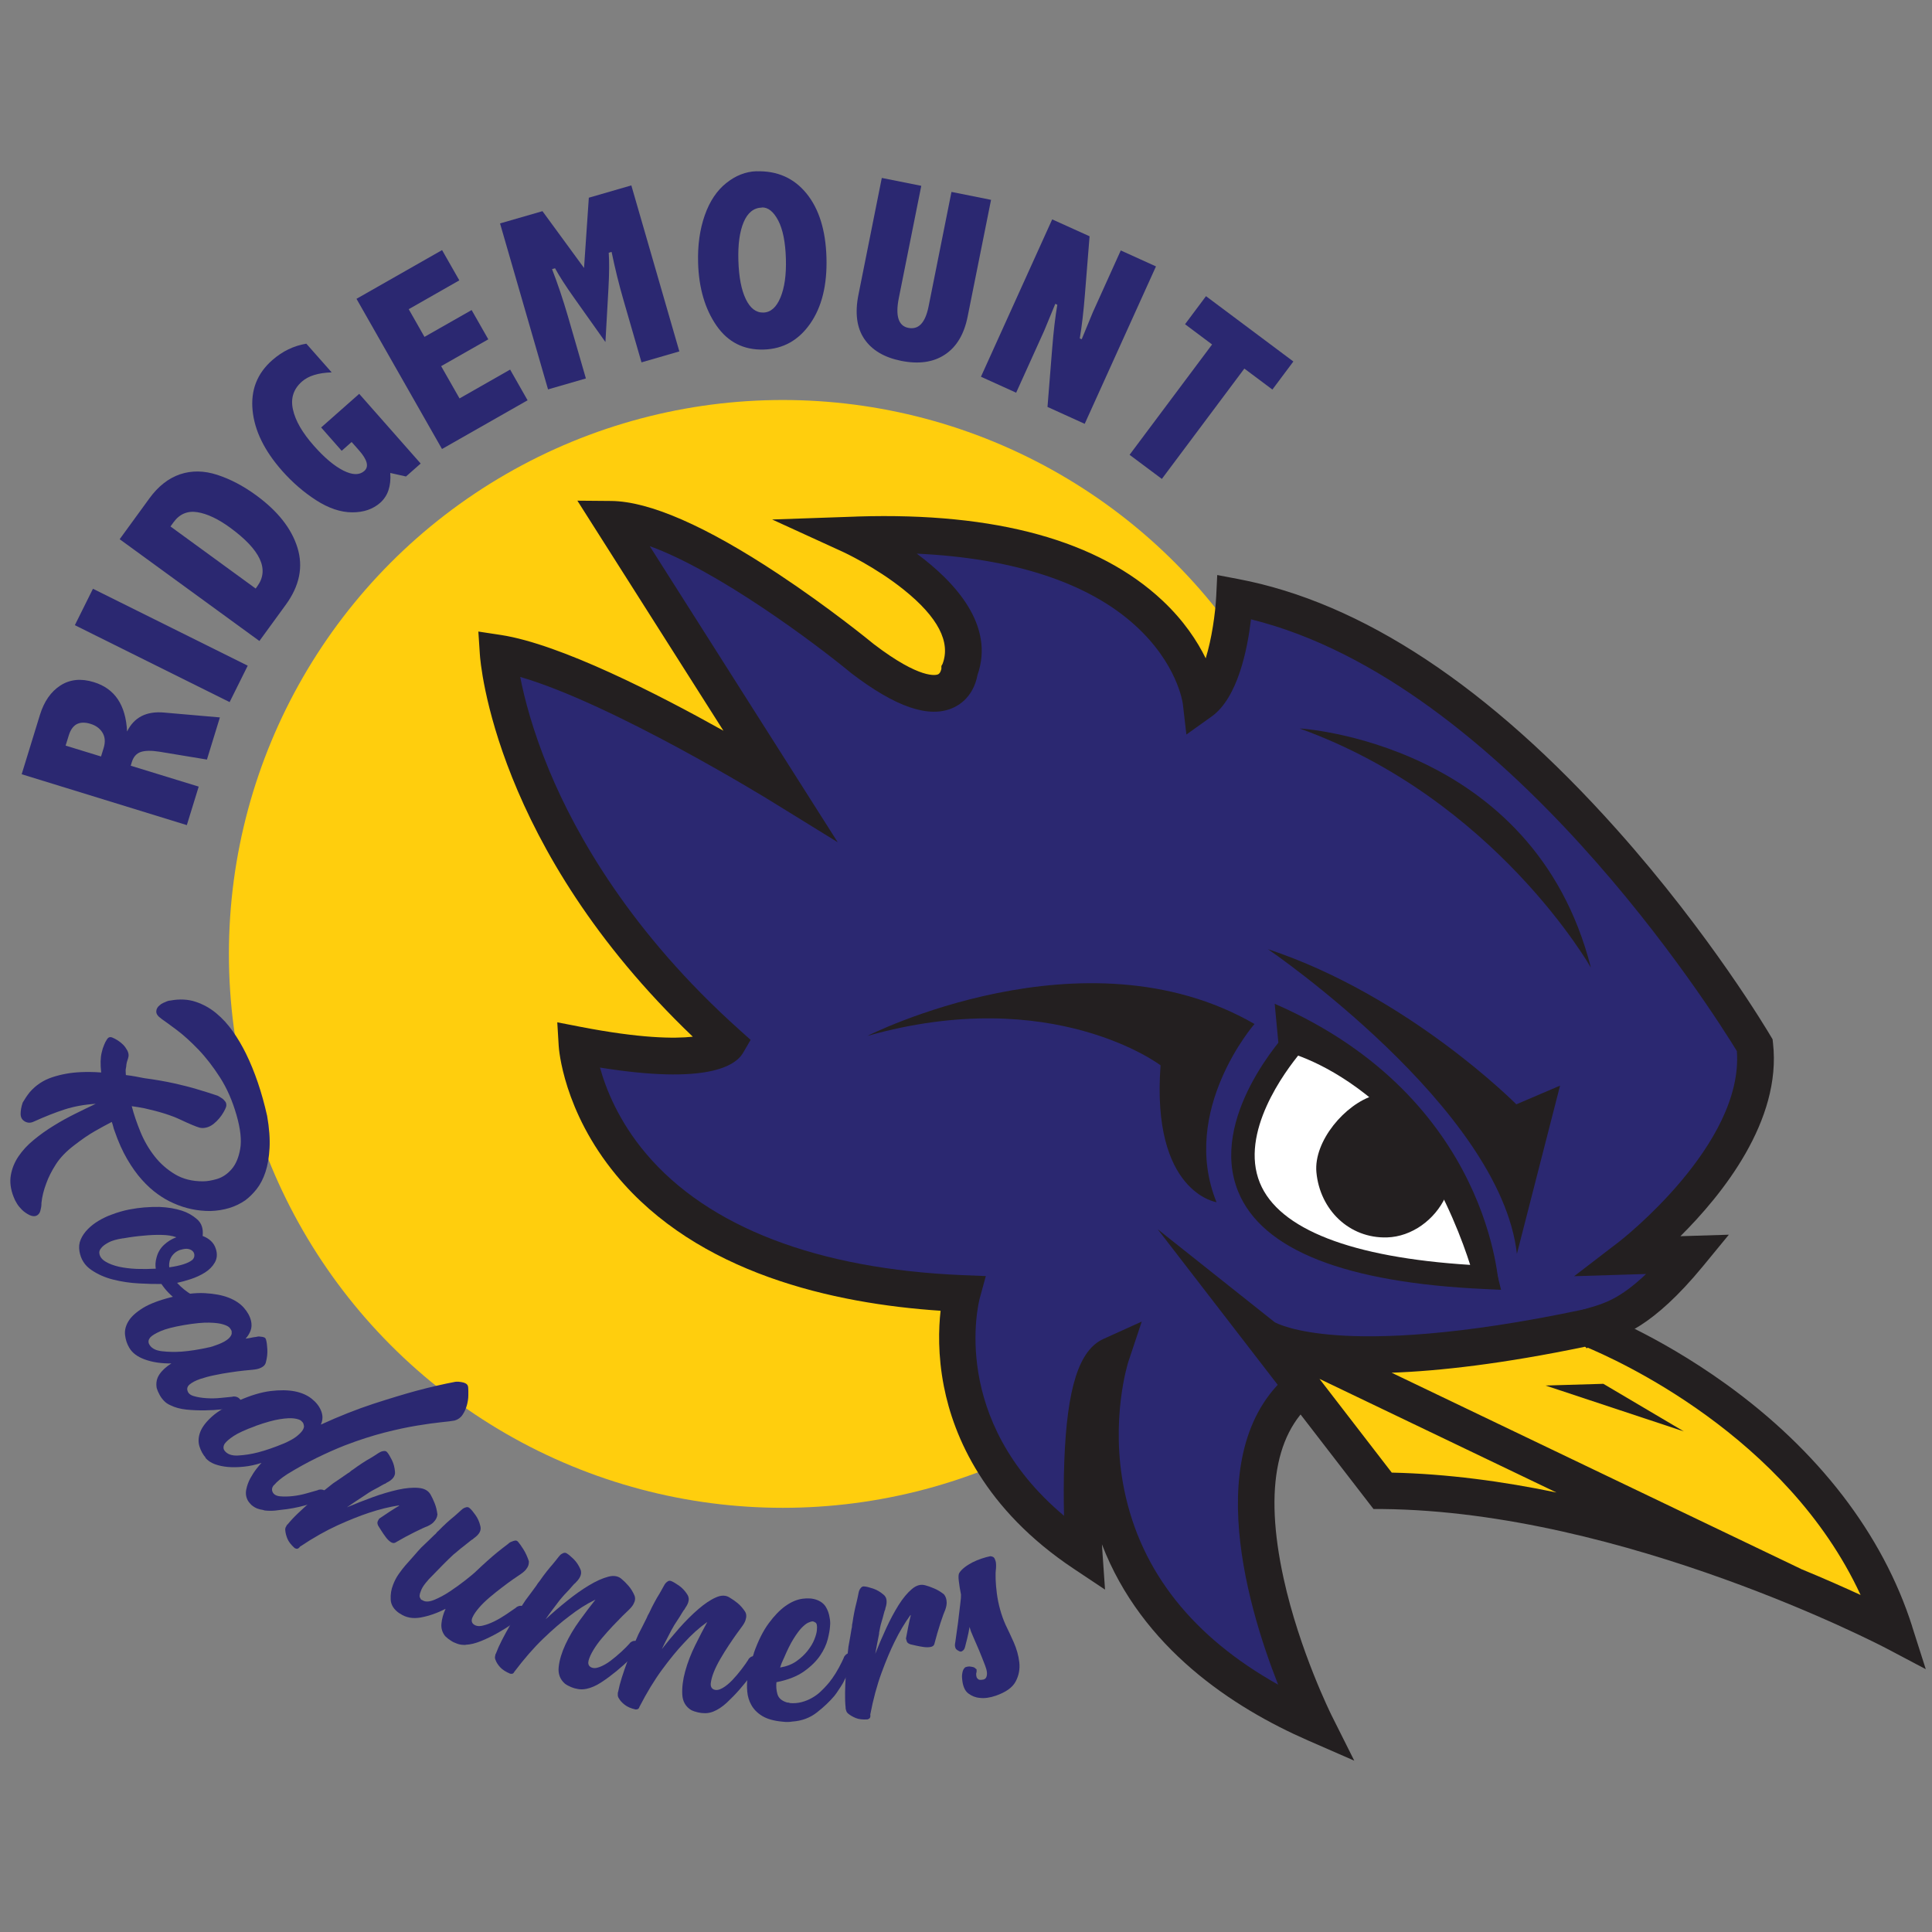
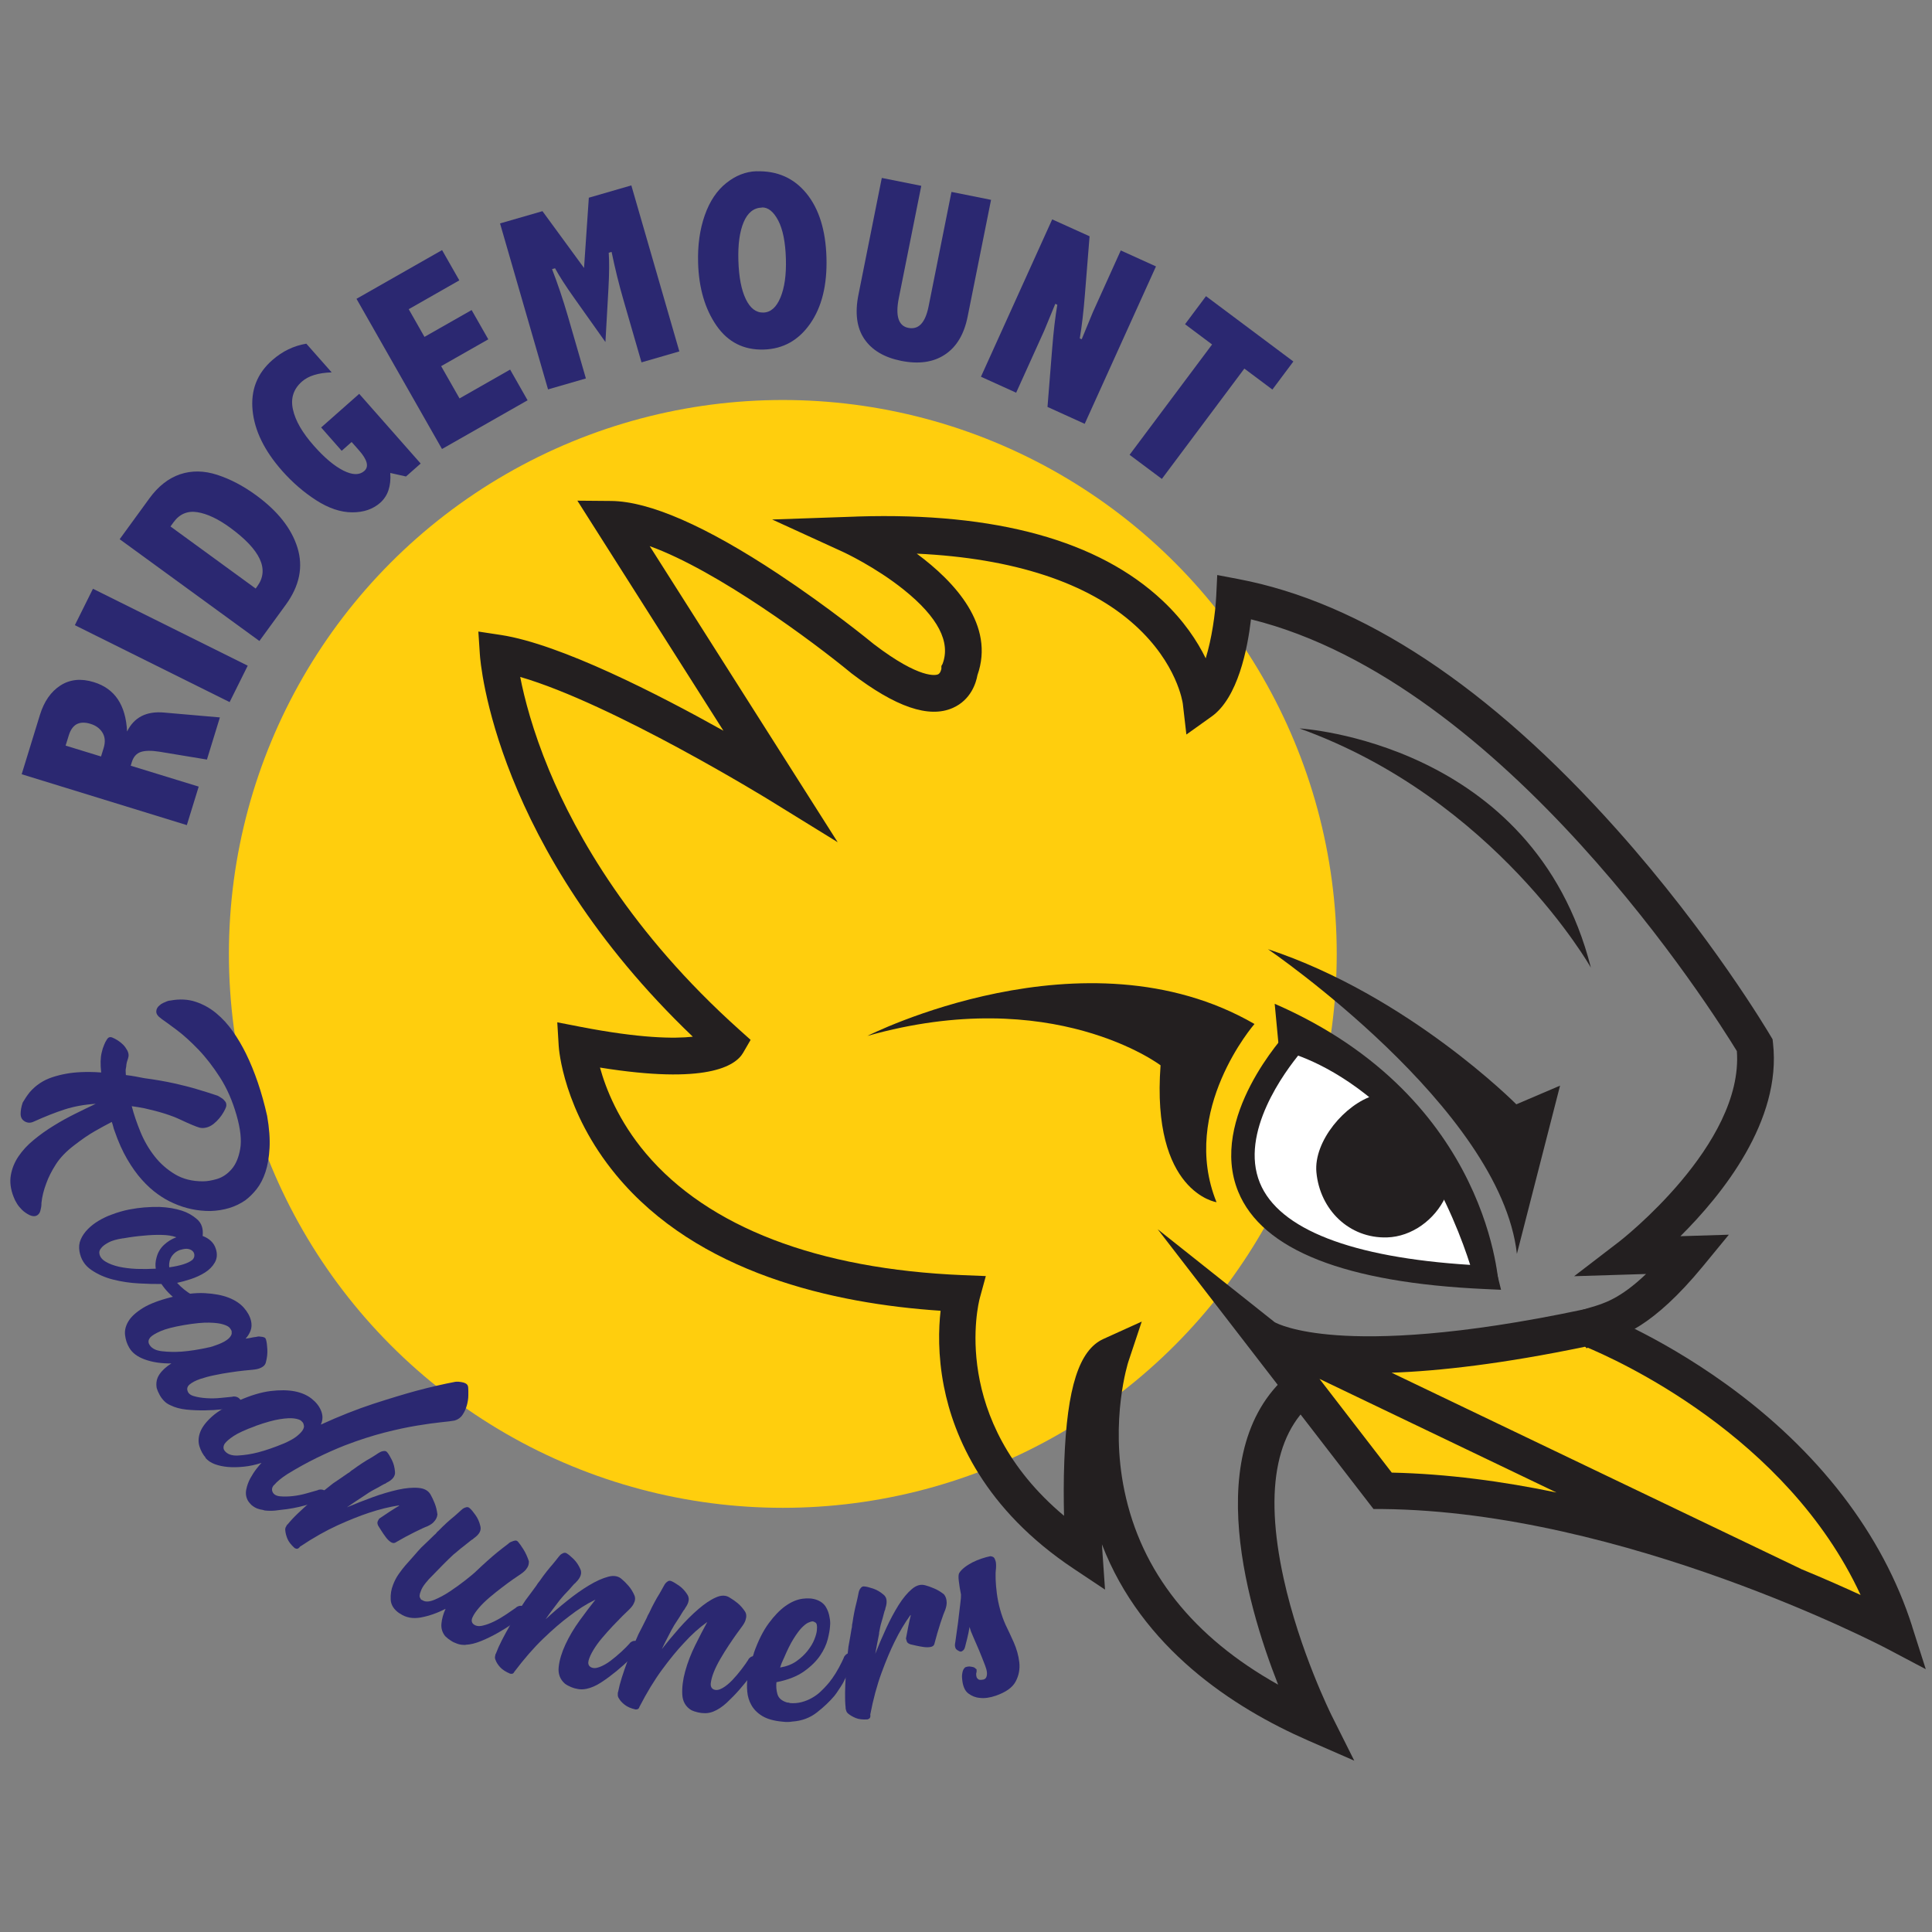
<svg xmlns="http://www.w3.org/2000/svg" id="Layer_1" data-name="Layer 1" viewBox="0 0 270 270">
  <rect x="0" y="0" width="270" height="270" fill="#808080" stroke="none" />
  <defs>
    <style>
      .cls-1 {
        fill: #231f20;
      }

      .cls-2 {
        fill: #2b2871;
      }

      .cls-3 {
        fill: #ffce0d;
      }

      .cls-4 {
        fill: #fff;
      }
    </style>
  </defs>
  <g>
    <path class="cls-2" d="M3.03,108.2l2.55-8.29c.58-1.88,1.53-3.25,2.86-4.11,1.33-.86,2.89-1.02,4.67-.47,1.47.45,2.59,1.25,3.36,2.4s1.2,2.65,1.29,4.5c.97-1.98,2.69-2.87,5.16-2.65l7.81.68-1.81,5.89-6.65-1.1c-1.13-.18-2-.16-2.6.04-.61.21-1.02.68-1.25,1.42l-.15.5,9.5,2.92-1.66,5.38-23.08-7.11ZM9.17,104.2l4.95,1.52.36-1.17c.26-.84.21-1.55-.15-2.15-.36-.59-.92-1.01-1.68-1.24-.77-.24-1.41-.22-1.92.04-.5.27-.88.79-1.12,1.58l-.44,1.42Z" />
    <path class="cls-2" d="M10.46,87.37l2.53-5.09,21.63,10.75-2.53,5.09-21.63-10.75Z" />
    <path class="cls-2" d="M16.72,75.36l4.15-5.7c1.24-1.71,2.68-2.83,4.3-3.38,1.62-.54,3.35-.52,5.19.08s3.65,1.55,5.44,2.86c3.01,2.2,4.94,4.63,5.77,7.32.83,2.68.29,5.33-1.62,7.96l-3.7,5.08-19.52-14.22ZM23.82,73.57l11.91,8.68.23-.32c1.72-2.36.44-5.1-3.83-8.21-1.65-1.2-3.17-1.92-4.54-2.14s-2.49.24-3.33,1.4l-.44.6Z" />
    <path class="cls-2" d="M54.54,66.09c.07.91-.02,1.72-.25,2.41-.23.7-.62,1.28-1.15,1.76-1.02.9-2.33,1.35-3.94,1.34-1.6-.01-3.27-.57-5-1.68-1.73-1.11-3.33-2.49-4.78-4.13-2.47-2.8-3.84-5.6-4.12-8.43-.28-2.82.63-5.17,2.75-7.03,1.41-1.24,3-2.01,4.76-2.3l3.54,4.01c-1.86.06-3.25.48-4.16,1.29-1.18,1.04-1.6,2.34-1.25,3.9.34,1.56,1.31,3.24,2.91,5.05,1.48,1.68,2.86,2.84,4.13,3.48,1.27.64,2.24.66,2.92.07.35-.31.46-.7.33-1.19s-.49-1.07-1.09-1.74l-1-1.13-1.39,1.23-2.87-3.26,5.32-4.7,8.59,9.74-2.05,1.81-2.19-.49Z" />
    <path class="cls-2" d="M49.82,41.76l11.96-6.81,2.41,4.23-7.07,4.03,2.2,3.87,6.59-3.75,2.33,4.09-6.59,3.75,2.57,4.51,7.07-4.03,2.44,4.29-11.96,6.81-11.95-20.99Z" />
    <path class="cls-2" d="M69.89,31.22l5.92-1.71,5.81,7.94.67-9.82,5.94-1.72,6.71,23.2-5.29,1.53-2.51-8.68c-.64-2.2-1.19-4.45-1.67-6.76l-.4.12c.09,1.19.08,2.86-.04,5.02l-.42,7.46-4.32-6.09c-1.26-1.77-2.16-3.18-2.72-4.22l-.42.12c.79,2.04,1.53,4.24,2.22,6.6l2.51,8.68-5.29,1.53-6.71-23.2Z" />
    <path class="cls-2" d="M105.71,23.94c2.92-.09,5.25.95,7,3.1s2.68,5.14,2.79,8.96c.11,3.83-.65,6.91-2.28,9.24-1.63,2.33-3.79,3.53-6.49,3.61-2.8.08-5.01-1.04-6.61-3.36-1.6-2.32-2.46-5.25-2.56-8.78-.07-2.45.24-4.65.93-6.62.69-1.97,1.7-3.47,3.02-4.52,1.32-1.05,2.72-1.59,4.2-1.64ZM106.47,29.01c-1.13.03-1.98.71-2.54,2.03-.56,1.32-.81,3.11-.74,5.37.07,2.3.41,4.09,1.03,5.38.62,1.29,1.44,1.92,2.47,1.89,1.02-.03,1.81-.73,2.38-2.1s.83-3.18.76-5.43c-.07-2.33-.43-4.11-1.08-5.35-.65-1.23-1.41-1.84-2.28-1.81Z" />
    <path class="cls-2" d="M123.25,24.87l5.5,1.1-3.14,15.69c-.25,1.25-.26,2.22-.04,2.91s.67,1.11,1.36,1.25c.72.14,1.32-.03,1.79-.53.47-.5.82-1.32,1.05-2.46l3.2-16.01,5.53,1.11-3.27,16.31c-.49,2.47-1.55,4.24-3.17,5.31-1.62,1.08-3.66,1.37-6.12.88-2.38-.48-4.09-1.5-5.15-3.06s-1.33-3.63-.82-6.18l3.26-16.31Z" />
    <path class="cls-2" d="M147.05,30.66l5.22,2.36-.65,8.11c-.19,2.41-.43,4.46-.72,6.16l.27.12,1.56-3.78,3.9-8.63,4.92,2.23-9.96,22-5.2-2.36.65-8.11c.19-2.41.43-4.47.72-6.17l-.28-.13-1.56,3.78-3.91,8.64-4.92-2.23,9.96-22Z" />
    <path class="cls-2" d="M168.54,41.39l12.21,9.13-2.93,3.92-3.92-2.93-11.53,15.42-4.51-3.37,11.53-15.42-3.78-2.83,2.93-3.92Z" />
  </g>
  <circle class="cls-3" cx="109.4" cy="133.31" r="77.41" />
  <g>
    <path class="cls-3" d="M177.73,187.22l16.11,22.08s42.98,1.3,69.95,18.21c0,0-1.59-24.46-39.91-41.71,0,0-35.29,6.38-46.15,1.42Z" />
-     <path class="cls-2" d="M220.06,186.54c2.73-2.42,6.54.27,15.99-11.23l-8.16.25s19.04-14.59,17.35-29.47c0,0-32.33-55.02-72.7-62.64,0,0-.57,11.69-4.68,14.61,0,0-2.9-24.85-48.33-23.27l-.67.02s19.14,8.77,15.26,18.92c0,0-.68,8.19-13.59-1.68,0,0-23.47-19.35-35.14-19.46l23.55,37.08s-26.65-16.45-39.31-18.39c0,0,1.78,27.48,32.02,54.56,0,0-2.22,3.8-21,.18,0,0,1.94,32.61,53.81,34.75,0,0-5.77,21.18,17.05,36.35,0,0-1.77-25.15,3.76-27.65,0,0-11.34,33.96,28.53,51.4,0,0-18.23-36.31-.4-48.06" />
    <path class="cls-1" d="M189.27,246.06l-6.5-2.84c-10.42-4.56-23.19-12.88-28.77-27.39.04.7.06,1.1.07,1.12l.36,5.2-4.34-2.89c-12.52-8.32-16.8-18.47-18.18-25.51-.86-4.38-.74-8.12-.46-10.57-14.95-.99-33.96-5.21-45.33-18.95-7.42-8.96-8.02-17.69-8.04-18.06l-.2-3.3,3.24.63c8.32,1.61,13.08,1.67,15.7,1.38-27.71-26.49-29.69-52.31-29.76-53.43l-.21-3.19,3.16.48c8.33,1.28,22.01,8.3,31.09,13.38l-20.41-32.15,4.72.04c5.34.05,13.2,3.48,23.34,10.19,7.13,4.72,12.81,9.36,13.37,9.82,6.55,5,8.73,4.32,8.95,4.23.35-.14.46-.66.49-.78v-.4s.16-.28.16-.28c1.17-3.05-.64-6.54-5.38-10.35-4-3.22-8.5-5.3-8.55-5.32l-9.88-4.52,11.52-.4c.16,0,.32-.01.48-.02,19.3-.59,33.62,3.36,42.56,11.76,2.98,2.8,4.86,5.67,6.03,8.06.84-2.72,1.34-6.19,1.47-8.7l.14-2.94,2.89.55c17.31,3.27,35.12,15.04,52.93,34.99,13.15,14.73,21.17,28.3,21.51,28.87l.28.47.06.54c1.23,10.83-7.09,21.17-12.94,26.98l6.77-.21-3.59,4.37c-7.11,8.64-11.48,9.91-14.38,10.74-1.02.29-1.52.45-1.89.78l-3.41-3.84c1.26-1.11,2.59-1.5,3.88-1.87,1.83-.53,4.17-1.2,7.82-4.69l-10.05.31,6.32-4.85c.17-.13,17.39-13.53,16.42-26.61-3.19-5.23-32.36-51.56-67.9-60.34-.49,4.15-1.84,10.97-5.5,13.58l-3.53,2.52-.5-4.31c-.03-.21-.8-5.61-6.63-10.92-6.58-6-17.05-9.42-30.55-10.05,5.36,3.97,10.94,10.02,8.48,16.98-.18,1.01-.87,3.44-3.44,4.58-3.34,1.48-7.99-.11-14.2-4.86l-.07-.06c-5.22-4.3-18.6-14.26-28.09-17.69l26.27,41.38-9.5-5.86c-.24-.15-21.94-13.49-34.87-17.24.57,2.92,1.73,7.48,4.05,13.06,3.76,9.05,11.43,22.68,26.59,36.26l1.56,1.4-1.05,1.81c-1.08,1.86-5.15,4.45-20,2.06.81,2.94,2.58,7.46,6.42,12.01,8.68,10.28,23.99,16.16,44.28,17l3.22.13-.85,3.11c-.19.73-4.25,16.96,11.78,30.39-.05-2.23-.07-4.93.04-7.7.39-10.23,2.07-15.47,5.46-17.01l5.36-2.43-1.86,5.58c-.03.07-2.62,8.15-.56,18.06,2.35,11.33,9.57,20.43,21.48,27.1-4.55-11.55-11.4-35.05,3.36-44.78l2.82,4.28c-6.4,4.22-8.22,12.85-5.41,25.66,2.22,10.13,6.65,19.02,6.69,19.11l3.18,6.35Z" />
    <g>
      <path class="cls-1" d="M267.23,227.29c-4.11-12.88-13.13-24.6-26.07-33.9-9.72-6.99-18.14-10.14-18.49-10.27l-.7-.26-.73.15c-17.67,3.74-28.46,4.02-34.4,3.59-6.02-.43-8.4-1.65-8.7-1.82l-16.35-12.99,30.16,39.1h1.25c33.81.33,70.02,19.26,70.38,19.45l5.55,2.93-1.91-5.98ZM184.4,192.7l33.12,15.88c-7.45-1.55-15.25-2.61-23.02-2.78l-10.1-13.1ZM251.65,219.24l-57.17-27.4c6.69-.24,15.52-1.24,27.07-3.64,4.28,1.76,28.15,12.41,38.47,34.7-2.26-1.04-5.09-2.3-8.37-3.65Z" />
-       <polygon class="cls-1" points="215.99 193.63 235.32 200.04 224.07 193.39 215.99 193.63" />
    </g>
    <path class="cls-1" d="M201.59,166.28c-.52-1.9-1.2-3.72-1.95-5.53-.33-.79-.67-1.56-1-2.35-.12-.27-1.31-2.58-.23-.63-.35-.62-.67-1.26-1.04-1.87-.07-.12-.55-.8-.86-1.26-.27-.25-.96-.98-1.06-1.1-.03-.03-.05-.04-.08-.07-.22-.12-.44-.24-.67-.34-1.12-.56-2.04-1.33-2.76-2.24-4.98,1.17-8.63,6.12-8.45,11.93.2,6.55,5.19,11.71,11.13,11.53,3.58-.11,6.69-2.13,8.56-5.16-.73-.85-1.29-1.83-1.59-2.91Z" />
    <path class="cls-1" d="M177.2,132.65s32.5,22.18,34.79,42.58l6.03-23.51-6.11,2.61s-15.06-15.19-34.71-21.68Z" />
-     <path class="cls-4" d="M202,167.28c-1.47,3.17-4.7,5.55-8.16,5.65-5.28.16-9.38-3.86-9.87-9.1-.4-4.36,4.03-9.55,8.06-10.74-4.6-5.05-10.48-6.91-10.48-6.91-25.26,30,25.18,31.9,25.18,31.9-1.04-3.91-2.72-7.53-4.73-10.8Z" />
+     <path class="cls-4" d="M202,167.28c-1.47,3.17-4.7,5.55-8.16,5.65-5.28.16-9.38-3.86-9.87-9.1-.4-4.36,4.03-9.55,8.06-10.74-4.6-5.05-10.48-6.91-10.48-6.91-25.26,30,25.18,31.9,25.18,31.9-1.04-3.91-2.72-7.53-4.73-10.8" />
    <path class="cls-1" d="M175.31,143.11s-10.5,12.07-5.3,24.9c0,0-9.14-1.35-7.82-19.13,0,0-15.06-11.44-40.97-4.11,0,0,30.33-15.4,54.09-1.67Z" />
    <path class="cls-1" d="M222.33,135.23s-13.35-23.58-40.72-33.43c0,0,32.69,1.84,40.72,33.43Z" />
    <path class="cls-1" d="M209.78,180.25l-2.18-.1c-19.61-.88-31.23-5.46-34.56-13.62-4.2-10.29,6.5-21.9,6.95-22.39l.69-.74.97.29c8.49,2.54,15.97,9.33,21.61,19.62,4.21,7.68,5.92,14.52,5.99,14.81l.52,2.12ZM181.72,147.15c-2.14,2.58-8.52,11.13-5.65,18.16,2.65,6.48,12.79,10.42,29.39,11.46-2-6.28-8.97-24.5-23.74-29.62Z" />
    <path class="cls-1" d="M178.14,140.28l.61,6.46s19.1,3.2,30.72,33.24c0,0-.93-26.47-31.33-39.7h0Z" />
  </g>
  <g>
    <path class="cls-2" d="M22.56,142.37c-.49-.33-.73-.67-.72-1.01,0-.34.17-.64.48-.88.14-.13.3-.24.49-.32.19-.08.36-.15.51-.22.15-.07.33-.11.53-.12,1.27-.23,2.44-.17,3.49.18,1.05.35,2.01.88,2.88,1.6.87.72,1.64,1.57,2.33,2.55.69.98,1.29,2.01,1.82,3.08,1.23,2.51,2.22,5.41,2.96,8.71.3,1.7.41,3.2.34,4.5-.07,1.29-.26,2.41-.57,3.35-.31.94-.72,1.73-1.23,2.38-.51.65-1.05,1.17-1.6,1.58-1.35.93-2.97,1.43-4.86,1.49-1.8.01-3.52-.35-5.16-1.09-.72-.31-1.46-.73-2.21-1.27-.76-.54-1.49-1.21-2.21-2.01-.72-.8-1.4-1.76-2.05-2.87-.65-1.11-1.24-2.42-1.76-3.93-.09-.22-.15-.43-.2-.64-.05-.21-.12-.42-.2-.64-.73.38-1.52.81-2.38,1.3-.86.49-1.82,1.15-2.89,1.98-1.1.84-1.95,1.72-2.55,2.66s-1.04,1.82-1.33,2.64c-.36.94-.59,1.86-.68,2.77,0,.17,0,.34-.03.52-.03.14-.07.3-.1.46-.03.16-.08.3-.16.42-.3.45-.76.54-1.37.27-.42-.21-.78-.46-1.07-.75-.29-.29-.52-.57-.68-.84-.21-.33-.37-.65-.48-.96-.42-1.06-.55-2.06-.39-3,.16-.94.51-1.82,1.07-2.65.56-.83,1.27-1.6,2.14-2.31.87-.72,1.8-1.38,2.78-1.98.98-.61,1.98-1.16,3.01-1.67,1.02-.51,1.98-.97,2.87-1.39-1.58.1-3.03.36-4.36.79-1.33.43-2.76,1-4.31,1.7-.43.2-.84.2-1.23-.02-.39-.22-.59-.56-.6-1.04,0-.48.09-1.01.29-1.6.27-.47.59-.96.99-1.46.86-.99,1.91-1.68,3.16-2.09,1.25-.41,2.58-.65,4-.71.37-.02.79-.02,1.27-.02.48,0,1,.03,1.55.07-.06-.56-.09-1.08-.08-1.54.01-.46.06-.87.15-1.24.08-.39.2-.76.35-1.1.08-.22.21-.48.39-.75.17-.28.41-.37.7-.27.22.08.49.22.78.4.3.19.56.4.79.63.23.24.41.5.57.79.15.29.21.57.17.85l-.08.32c-.04.11-.08.23-.12.36-.04.13-.07.28-.1.46,0,.14-.02.28-.05.42-.04.14-.05.29-.05.45,0,.15.01.35.03.58.49.06.94.12,1.35.2.41.07.81.15,1.2.23,1.58.21,3,.46,4.26.74,1.26.28,2.33.56,3.21.83,1.02.3,1.93.59,2.7.85.07.02.15.05.23.1l.42.26c.2.12.37.29.52.49.15.2.19.45.12.74-.06.18-.17.42-.34.72-.17.3-.37.59-.61.88-.24.29-.52.56-.83.81-.32.24-.65.41-1.01.49-.32.08-.63.08-.92.01-.47-.13-1.36-.5-2.66-1.11-1.3-.62-2.98-1.14-5.02-1.59-.32-.06-.63-.12-.93-.17-.3-.05-.59-.09-.87-.13.3,1.16.71,2.35,1.22,3.6.51,1.24,1.17,2.38,1.97,3.4.8,1.02,1.76,1.86,2.86,2.52,1.11.66,2.41.99,3.91.98.55,0,1.2-.1,1.97-.33.76-.23,1.44-.69,2.03-1.37.59-.68.99-1.63,1.2-2.84.21-1.21.04-2.79-.52-4.73-.57-1.98-1.33-3.73-2.3-5.24-.97-1.51-1.98-2.82-3.04-3.92-1.06-1.1-2.06-2.01-3.01-2.72-.95-.71-1.67-1.24-2.16-1.57Z" />
    <path class="cls-2" d="M22.57,179.44c-.88.01-1.93-.01-3.15-.08-1.22-.06-2.42-.24-3.58-.53-1.17-.29-2.2-.75-3.1-1.37-.9-.62-1.44-1.47-1.63-2.56-.11-.61-.05-1.17.17-1.68.22-.51.54-.98.98-1.43.43-.44.94-.84,1.53-1.19.59-.35,1.19-.64,1.82-.86.81-.31,1.61-.54,2.4-.7.79-.15,1.5-.25,2.14-.3.74-.06,1.45-.08,2.12-.07,1.2.05,2.26.23,3.17.53.78.25,1.48.65,2.11,1.2.63.55.88,1.32.77,2.33.44.16.83.39,1.15.69.33.3.56.68.7,1.13.22.7.17,1.33-.15,1.89-.32.56-.78,1.02-1.38,1.4-.59.37-1.26.68-1.99.92-.73.24-1.37.41-1.9.52.61.67,1.29,1.22,2.06,1.67.76.45,1.39.76,1.87.93.22.08.39.16.51.26.12.09.18.18.18.27,0,.09-.11.21-.33.35-.17.11-.35.2-.54.26-.39.11-.77.12-1.14.04-.77-.22-1.6-.65-2.51-1.29-.91-.64-1.67-1.41-2.29-2.33ZM17.22,173.05c-.92.14-1.62.34-2.08.6-.47.26-.79.5-.97.74-.24.26-.34.53-.28.8.07.45.35.82.87,1.13.51.31,1.14.54,1.88.71.74.16,1.56.26,2.45.3.9.03,1.79.02,2.68-.03-.08-.48-.05-.99.1-1.53.18-.71.52-1.3,1.03-1.78.51-.48,1.09-.84,1.75-1.08-.57-.21-1.27-.32-2.09-.33-.82-.02-1.63.02-2.43.1-.92.07-1.89.2-2.9.38ZM25.2,174.66c-.37.14-.67.32-.88.53-.21.21-.37.43-.48.67-.11.23-.17.47-.19.7-.02.23-.02.41.01.55,1.55-.22,2.62-.56,3.2-1.02.18-.16.28-.35.3-.58.02-.23-.04-.43-.18-.6-.14-.17-.35-.29-.64-.36-.29-.07-.67-.02-1.15.13Z" />
    <path class="cls-2" d="M33.68,195.78c.1.33.03.58-.21.75-.11.07-.25.13-.43.17-.47.08-1.11.16-1.91.25-.81.09-1.64.14-2.52.15-.87.01-1.73-.02-2.58-.11s-1.57-.29-2.18-.59c-.4-.17-.72-.39-.97-.67-.25-.27-.44-.54-.58-.81-.18-.32-.31-.63-.4-.93-.13-.72,0-1.35.38-1.92.38-.56.94-1.07,1.67-1.53-1.39.02-2.61-.16-3.68-.54-1.06-.38-1.8-.93-2.21-1.66-.31-.51-.5-1.09-.58-1.74-.08-.65.07-1.29.46-1.94.38-.64,1.06-1.26,2.02-1.86.96-.59,2.32-1.11,4.07-1.54,1.75-.43,3.29-.61,4.6-.54,1.31.07,2.42.28,3.32.63.9.35,1.61.82,2.13,1.41.52.59.85,1.2,1,1.82.12.52.09.99-.07,1.4-.16.41-.39.78-.69,1.1.37-.05.73-.11,1.07-.19.15-.02.29-.04.44-.06.2-.06.39-.07.58-.03.17,0,.33.04.48.09.16.05.25.17.29.34.09.3.15.74.18,1.32s-.03,1.19-.2,1.82c-.04.18-.13.35-.27.49-.12.12-.3.24-.55.34-.25.11-.58.18-.99.22-.27.02-.68.06-1.24.12-.56.06-1.2.14-1.91.25-.71.1-1.45.23-2.2.39-.76.15-1.44.34-2.04.54-.6.21-1.07.45-1.41.72-.34.27-.45.57-.35.9.1.38.4.64.93.78.52.15,1.11.24,1.76.28.65.04,1.3.03,1.96-.04.66-.07,1.19-.12,1.61-.16.13-.05.28-.05.47-.02.32.06.57.25.75.57ZM29.79,188.13c.69-.23,1.21-.44,1.57-.65.36-.21.62-.41.78-.62.16-.21.24-.38.24-.53,0-.14,0-.25-.01-.32-.03-.1-.12-.24-.26-.43-.14-.18-.45-.35-.91-.49-.46-.15-1.12-.23-1.98-.25-.86-.02-2.02.09-3.5.34-1.51.26-2.6.55-3.28.85-.68.3-1.15.58-1.41.84-.27.31-.34.61-.21.93.27.58.86.92,1.76,1.03.9.11,1.84.13,2.84.06,1.14-.09,2.41-.29,3.8-.6.03-.02.06-.02.11-.02l.45-.13Z" />
    <path class="cls-2" d="M28.75,203.73c-.39-.45-.69-.99-.88-1.61-.19-.62-.15-1.29.11-1.99.27-.7.82-1.43,1.66-2.18.84-.75,2.09-1.49,3.74-2.22,1.65-.73,3.13-1.17,4.43-1.33,1.3-.16,2.43-.14,3.38.04.95.19,1.73.53,2.35,1.02.62.49,1.05,1.03,1.3,1.62.3.68.3,1.35,0,2.01,2.6-1.19,5.04-2.15,7.32-2.9,2.28-.74,4.29-1.35,6.01-1.82,2.02-.54,3.86-.96,5.51-1.27.3-.02.57,0,.81.05.21.03.41.09.61.2.2.11.31.29.33.55.02.26.03.62.02,1.09,0,.47-.08.94-.21,1.42-.14.48-.33.92-.6,1.31-.26.4-.63.66-1.1.8-.35.07-.98.15-1.89.24-.9.09-2.03.25-3.37.47-1.34.22-2.86.54-4.57.98-1.71.44-3.54,1.03-5.5,1.78-1.27.5-2.58,1.08-3.93,1.74-1.35.66-2.72,1.42-4.11,2.27-.85.55-1.47,1.06-1.85,1.52l-.11.1c-.22.3-.25.6-.12.88.16.35.51.56,1.05.61.54.05,1.13.04,1.78-.03s1.29-.2,1.92-.38c.64-.18,1.15-.33,1.55-.44.12-.07.27-.1.46-.1.33,0,.61.15.84.43.16.31.13.56-.08.77-.1.09-.23.17-.39.24-.59.2-1.45.46-2.58.78-1.13.31-2.27.52-3.42.63-.28.04-.55.07-.81.1-.52.04-.99.03-1.41-.02-.07-.03-.12-.04-.14-.04-.02,0-.07-.01-.14-.04-.26-.03-.52-.1-.79-.2-.27-.11-.53-.27-.79-.49-.21-.21-.36-.39-.45-.53-.3-.5-.39-1.03-.28-1.6.11-.57.31-1.11.58-1.61.28-.5.57-.95.88-1.34.31-.4.54-.66.68-.8-.85.27-1.67.45-2.47.53-.8.08-1.54.1-2.22.04-.68-.06-1.29-.19-1.84-.39-.55-.21-.98-.5-1.31-.88ZM35.74,199.28c-1.44.52-2.46.99-3.08,1.4-.62.41-1.03.77-1.25,1.07-.22.35-.23.67-.05.95.37.52,1.01.76,1.91.71.9-.05,1.84-.19,2.8-.44,1.11-.29,2.32-.71,3.64-1.26.78-.34,1.36-.67,1.75-.98.39-.31.66-.59.82-.83.15-.24.22-.45.2-.61-.02-.16-.06-.29-.1-.39-.02-.07-.12-.18-.29-.34-.17-.15-.5-.26-.98-.33-.48-.07-1.14-.03-1.99.1-.85.13-1.98.44-3.39.94Z" />
    <path class="cls-2" d="M50.9,209.03c-.39.25-.79.51-1.2.79-.41.28-.82.55-1.22.83,1.14-.48,2.33-.95,3.59-1.41,1.26-.46,2.44-.8,3.54-1.05,1.1-.24,2.07-.33,2.9-.25.83.07,1.4.41,1.7,1,.16.28.34.66.53,1.13.19.47.32,1,.39,1.58-.02.19-.07.38-.16.56-.07.15-.2.33-.38.52-.18.19-.46.38-.84.56-.34.12-.94.4-1.81.83-.87.43-1.78.92-2.71,1.47-.2.1-.42.06-.66-.11s-.47-.4-.67-.68c-.21-.28-.41-.57-.6-.87-.19-.3-.33-.53-.43-.68-.14-.26-.16-.48-.08-.65.08-.17.15-.29.21-.37.49-.34.98-.66,1.45-.97.47-.31.93-.59,1.36-.85l-.11-.02c-1.3.2-2.68.54-4.15,1.03-1.24.41-2.7.99-4.36,1.74-1.66.76-3.42,1.75-5.27,2.99l-.09.12c-.14.14-.28.2-.4.17-.12-.03-.21-.06-.26-.1-.5-.45-.83-.88-1-1.29-.17-.41-.27-.8-.3-1.15-.04-.23.02-.44.15-.63.05-.13.11-.21.18-.24.4-.49.87-1,1.42-1.52s1.11-1.04,1.68-1.54c.58-.5,1.14-.98,1.7-1.44.56-.45,1.07-.86,1.54-1.22.41-.28.8-.54,1.18-.8.37-.26.69-.48.95-.66.13-.07.24-.14.32-.23.08-.08.19-.16.32-.23.45-.33.89-.64,1.32-.92.43-.28.82-.52,1.17-.71.37-.22.71-.44,1.04-.66.02-.03.05-.04.1-.05.02-.03.1-.07.23-.14.13-.07.3-.11.5-.13.2-.02.36.06.48.23.17.21.38.56.62,1.04.24.48.38,1.03.43,1.64,0,.05,0,.13,0,.25-.01.07-.03.16-.07.26-.03.1-.09.2-.17.31-.2.27-.52.51-.96.72-.02.03-.04.04-.06.05-.02,0-.04.02-.06.05-.09.01-.3.12-.63.31s-.62.36-.89.49c-.26.14-.53.29-.8.46-.27.17-.49.32-.66.44Z" />
    <path class="cls-2" d="M65.06,229.88c-.42.01-.8-.04-1.14-.16-.35-.12-.65-.26-.9-.43-.31-.2-.58-.41-.8-.63-.41-.51-.59-1.09-.53-1.75.06-.66.25-1.35.58-2.08-1.16.6-2.31,1-3.44,1.21-1.13.21-2.11.03-2.93-.54l-.13-.07c-.74-.52-1.13-1.15-1.17-1.88-.04-.73.07-1.42.33-2.07.2-.53.46-1.04.8-1.52.34-.48.64-.87.91-1.18.42-.46.81-.9,1.18-1.33.37-.43.71-.82,1.04-1.17.36-.34.7-.67,1.03-.98.33-.32.61-.59.83-.81.12-.09.21-.18.28-.28.07-.1.16-.19.28-.28.39-.4.77-.77,1.15-1.12.38-.35.73-.64,1.04-.89.33-.28.63-.55.92-.82.01-.03.04-.05.09-.07.02-.03.08-.09.2-.18.12-.09.28-.16.47-.21.19-.05.36,0,.51.15.21.18.47.49.78.93.32.44.55.96.69,1.55.01.04.03.13.04.25,0,.07,0,.16-.02.27-.02.1-.05.22-.11.33-.15.3-.43.58-.83.86-.02.03-.03.05-.06.06-.02,0-.04.03-.06.06-.09.03-.28.16-.57.41-.29.24-.56.45-.79.63-.24.18-.48.37-.72.58-.24.21-.45.39-.63.52-.49.46-.99.94-1.49,1.45-.5.51-1.03,1.05-1.58,1.62-.21.19-.49.5-.83.92-.34.42-.57.81-.68,1.16-.2.46-.21.79-.05.98.04.13.13.22.27.25.38.27.94.26,1.67-.04.73-.3,1.47-.7,2.23-1.21.76-.51,1.47-1.02,2.13-1.54.66-.52,1.09-.88,1.3-1.07.58-.56,1.15-1.08,1.69-1.57.54-.49,1.04-.91,1.49-1.28.51-.41,1-.79,1.48-1.15.15-.15.31-.25.49-.31.15-.07.3-.12.47-.15.16-.03.3.02.42.16.19.21.44.56.75,1.05.31.49.56,1.05.77,1.67.01.19-.01.39-.07.58-.05.16-.15.35-.32.56-.16.21-.42.44-.76.67-.22.15-.57.38-1.03.7-.46.32-.98.7-1.55,1.14-.57.43-1.16.9-1.75,1.4-.59.5-1.09.99-1.5,1.47-.41.48-.71.91-.89,1.31-.18.39-.15.71.1.95.31.27.72.35,1.24.24.52-.11,1.08-.31,1.67-.6.6-.29,1.16-.63,1.71-1,.54-.37.99-.68,1.33-.91.09-.1.22-.18.4-.24.27-.09.57-.03.91.18.16.12.24.24.24.35s-.03.23-.09.34c-.06.12-.16.25-.31.4-.37.29-.88.67-1.52,1.12-.64.46-1.34.9-2.1,1.33-.76.43-1.54.82-2.35,1.15-.8.33-1.55.52-2.23.54Z" />
    <path class="cls-2" d="M76.29,226.26c.93-.86,1.91-1.7,2.96-2.54,1.04-.84,2.06-1.56,3.04-2.15.99-.6,1.88-1,2.7-1.22.81-.22,1.46-.09,1.94.37.28.23.58.53.91.91.33.38.61.83.83,1.35.08.2.1.4.07.6-.02.17-.09.37-.22.61-.13.24-.34.5-.64.79-.2.18-.49.47-.9.87-.4.4-.85.86-1.34,1.38-.49.52-.99,1.08-1.49,1.67-.5.59-.91,1.16-1.23,1.7-.33.54-.54,1.02-.66,1.44-.11.42-.03.72.26.92.32.2.73.21,1.24.02.51-.19,1.03-.48,1.55-.87.52-.39,1.03-.82,1.52-1.27.49-.46.87-.83,1.13-1.13.07-.12.19-.22.36-.31.25-.13.56-.12.93.03.31.13.41.35.31.67-.04.13-.12.28-.24.45-.32.35-.76.8-1.33,1.36-.57.55-1.2,1.1-1.87,1.66-.68.55-1.37,1.07-2.09,1.54-.72.47-1.41.77-2.08.91-.41.08-.79.09-1.16.03-.36-.06-.68-.15-.96-.27-.34-.14-.64-.3-.89-.49-.68-.6-.97-1.38-.86-2.35.11-.97.43-2.02.95-3.14.52-1.12,1.18-2.23,1.97-3.32.79-1.09,1.53-2.07,2.22-2.93l-.06.03c-1.19.57-2.4,1.34-3.64,2.31-1.09.81-2.29,1.85-3.61,3.12s-2.66,2.81-4.02,4.61c-.09.18-.2.28-.32.29-.13.01-.22,0-.28-.01-.61-.26-1.08-.56-1.39-.9-.31-.34-.52-.67-.63-.98-.11-.21-.13-.42-.06-.64,0-.14.04-.23.09-.28.22-.59.5-1.22.85-1.9.35-.67.71-1.34,1.09-2,.38-.66.76-1.3,1.14-1.91.38-.61.73-1.16,1.06-1.65.3-.39.58-.77.85-1.14.27-.37.5-.68.68-.93.08-.15.23-.36.46-.64.32-.46.63-.89.95-1.29.32-.4.61-.76.88-1.06.28-.33.53-.65.77-.96.01-.03.04-.06.08-.08,0-.03.07-.1.17-.21.1-.11.25-.2.43-.28.18-.08.36-.06.53.06.23.14.54.4.93.78.38.38.7.85.94,1.41.02.04.05.12.08.23.01.07.02.16.02.27,0,.1-.02.22-.06.35-.1.32-.32.65-.67.99-.01.03-.03.05-.05.06-.02.01-.04.03-.05.06-.08.04-.25.21-.49.5-.25.29-.47.54-.68.75-.21.21-.42.44-.63.69-.22.25-.38.45-.51.62-.3.39-.59.79-.89,1.18-.3.39-.6.82-.92,1.28Z" />
    <path class="cls-2" d="M92.44,230.54c.77-1,1.6-2,2.49-3.01.89-1,1.77-1.88,2.64-2.63.87-.75,1.69-1.31,2.46-1.65.77-.35,1.43-.34,1.98.04.31.18.66.42,1.06.74.39.32.74.72,1.05,1.19.11.18.17.37.17.58.01.17-.03.38-.11.64-.08.26-.25.55-.5.89-.16.21-.41.55-.74,1.01-.33.46-.69.99-1.09,1.59-.4.6-.79,1.23-1.18,1.9-.39.67-.7,1.3-.93,1.88-.23.59-.36,1.1-.41,1.53-.04.43.1.72.41.86.35.15.76.08,1.23-.19.47-.27.93-.65,1.38-1.12.45-.48.88-.98,1.28-1.51.41-.53.71-.97.93-1.31.05-.13.15-.25.3-.36.22-.17.53-.21.92-.13.32.08.46.28.42.61-.02.13-.07.29-.16.48-.25.4-.62.92-1.09,1.56-.47.64-.99,1.29-1.57,1.95-.57.66-1.18,1.28-1.81,1.87-.63.58-1.26,1-1.9,1.25-.39.15-.77.22-1.13.22-.37,0-.7-.04-.99-.11-.36-.08-.68-.19-.96-.33-.77-.47-1.19-1.2-1.24-2.17-.05-.98.08-2.06.41-3.26.33-1.19.79-2.4,1.39-3.61.6-1.21,1.16-2.3,1.69-3.26l-.06.04c-1.07.76-2.14,1.72-3.2,2.89-.93.98-1.94,2.21-3.03,3.69-1.09,1.48-2.15,3.22-3.18,5.22-.06.19-.15.31-.27.34-.12.03-.22.05-.28.04-.65-.15-1.16-.37-1.52-.66-.36-.28-.63-.57-.79-.86-.14-.19-.2-.4-.17-.63-.02-.14,0-.23.04-.3.12-.62.29-1.29.52-2.01.23-.72.48-1.44.74-2.16.26-.72.53-1.41.81-2.08.27-.67.53-1.27.77-1.81.23-.44.44-.86.65-1.27.21-.41.38-.75.52-1.04.05-.16.17-.4.35-.71.23-.5.47-.98.72-1.44.24-.45.47-.85.69-1.19.22-.37.42-.73.6-1.07,0-.03.03-.06.06-.09,0-.03.05-.11.13-.23.08-.12.21-.24.37-.35.17-.11.34-.12.53-.03.25.1.6.31,1.05.62.44.31.83.72,1.16,1.24.03.04.07.11.12.22.02.07.05.16.07.26.02.1.02.22,0,.35-.04.33-.21.69-.5,1.09,0,.03-.02.06-.03.07-.02.01-.03.04-.03.07-.08.06-.21.25-.4.57-.19.33-.37.61-.54.86-.17.25-.34.51-.51.79-.17.28-.3.51-.4.7-.23.44-.45.88-.68,1.32-.23.44-.46.91-.69,1.41Z" />
    <path class="cls-2" d="M105.35,231.01c.6-1.7,1.29-3.08,2.07-4.14.78-1.06,1.56-1.87,2.35-2.43.79-.56,1.57-.9,2.35-1.01.78-.11,1.47-.06,2.07.17.57.22.98.56,1.24,1s.42.91.5,1.41c.04.17.06.35.08.55.02.2.02.43-.01.7-.03.47-.13,1.07-.32,1.82-.19.75-.54,1.51-1.06,2.28-.52.77-1.26,1.51-2.23,2.2-.97.7-2.26,1.21-3.88,1.53-.06.57-.02,1.11.13,1.64.14.53.53.9,1.16,1.13.13.06.28.09.45.09h.05s.05.05.05.05c.6.06,1.16.01,1.69-.13.53-.14,1.01-.34,1.46-.6s.84-.54,1.18-.87c.34-.32.64-.63.91-.94.07-.07.12-.13.17-.2.05-.07.1-.13.17-.2.19-.27.31-.42.34-.45.36-.5.68-1.02.97-1.56.29-.54.51-.99.67-1.35.03-.13.11-.27.24-.4.23-.24.52-.34.89-.31.2.06.33.14.38.24s.08.22.08.35c0,.13-.03.28-.09.45-.16.33-.35.73-.55,1.18-.21.45-.47.95-.8,1.48-.13.33-.43.85-.92,1.56-.07.1-.14.21-.22.33-.08.12-.19.26-.32.43-.65.77-1.46,1.54-2.43,2.3-.97.76-2.11,1.19-3.44,1.28-.4.07-.84.08-1.34.02-1.23-.11-2.19-.38-2.87-.8-.69-.42-1.2-.94-1.54-1.57-.31-.56-.49-1.17-.55-1.83s-.05-1.33.04-1.99v-.05c.15-1,.45-2.11.89-3.35ZM109.54,231.74c-.13.27-.23.5-.31.7-.08.2-.15.4-.21.6.89-.15,1.65-.44,2.28-.88.62-.44,1.15-.93,1.57-1.47.42-.54.74-1.06.94-1.58.21-.52.32-.94.35-1.28.06-.6,0-.95-.19-1.07-.18-.11-.31-.17-.38-.17-.17,0-.38.06-.64.18-.26.12-.57.36-.91.71-.34.35-.72.87-1.14,1.54-.42.67-.87,1.57-1.35,2.71Z" />
    <path class="cls-2" d="M122.87,228.25c-.1.45-.19.92-.28,1.41-.09.49-.18.97-.27,1.46.45-1.15.96-2.33,1.52-3.55.56-1.22,1.14-2.3,1.74-3.26.6-.95,1.22-1.7,1.86-2.24.64-.54,1.27-.71,1.91-.51.32.08.71.22,1.18.42.47.19.93.47,1.39.83.12.15.22.32.28.51.06.16.09.37.1.64,0,.27-.05.6-.19.99-.15.33-.38.95-.68,1.87-.3.92-.59,1.91-.86,2.96-.07.21-.25.34-.54.39-.29.05-.61.05-.96,0-.34-.05-.69-.11-1.04-.19-.35-.08-.61-.14-.78-.18-.28-.09-.46-.22-.52-.4-.06-.17-.1-.31-.12-.41.11-.59.22-1.16.33-1.72.11-.55.23-1.08.35-1.57l-.09.06c-.77,1.07-1.5,2.29-2.18,3.68-.58,1.17-1.19,2.61-1.82,4.33-.63,1.71-1.16,3.66-1.58,5.85l.02.15c0,.2-.06.34-.16.4-.11.07-.19.11-.26.12-.67.04-1.21-.02-1.62-.19-.41-.17-.76-.37-1.03-.59-.19-.14-.3-.32-.34-.55-.05-.13-.07-.22-.05-.29-.07-.63-.09-1.32-.08-2.08.01-.76.04-1.52.09-2.28.05-.76.1-1.5.17-2.22.07-.72.14-1.37.21-1.95.09-.48.17-.95.25-1.4.08-.45.14-.83.19-1.14.04-.14.07-.27.06-.39,0-.12.02-.25.06-.39.08-.55.17-1.08.27-1.58.1-.5.21-.95.31-1.34.1-.42.19-.82.26-1.2,0-.03,0-.07.03-.11,0-.03.01-.12.06-.26.04-.14.13-.29.26-.44.13-.15.29-.22.5-.18.27.02.67.12,1.18.29.51.17,1.01.45,1.47.85.04.03.1.09.18.17.04.06.09.14.14.23.05.09.08.21.1.34.05.33,0,.72-.16,1.19,0,.03,0,.06-.01.08-.01.02-.02.05-.01.08-.06.08-.13.3-.22.67-.09.37-.18.69-.27.98-.09.28-.17.58-.23.89-.07.31-.12.57-.15.78Z" />
    <path class="cls-2" d="M136.4,233.23s.07.05.08.08c0,.03.01.15,0,.36-.05.08-.06.19-.06.33,0,.14.03.26.06.37.03.11.11.21.22.3.11.09.28.11.52.08.31-.02.51-.13.6-.33.1-.2.13-.45.1-.73-.03-.28-.12-.61-.26-.96-.14-.36-.28-.7-.41-1.05-.28-.71-.55-1.36-.81-1.94-.26-.58-.51-1.18-.77-1.8l-.17-.57c-.1.58-.21,1.12-.33,1.6-.12.48-.22.88-.3,1.18-.03.15-.09.29-.19.42-.08.09-.18.16-.3.22-.12.05-.27.02-.45-.1-.21-.11-.34-.23-.39-.35-.05-.12-.08-.25-.09-.39,0-.14.02-.3.06-.49.06-.5.14-1.08.24-1.73.1-.65.18-1.3.25-1.94.07-.64.14-1.23.21-1.75.07-.52.1-.92.09-1.19-.14-.72-.25-1.36-.31-1.93-.07-.57-.04-.94.08-1.12.17-.26.41-.51.73-.76.32-.25.69-.48,1.09-.69.41-.21.83-.38,1.27-.53.44-.15.86-.26,1.25-.34.18.02.33.07.47.17.1.11.18.27.25.5.07.22.09.58.06,1.07-.06.4-.07.9-.05,1.49.02.6.08,1.26.17,1.97.09.72.24,1.46.45,2.23.21.77.47,1.49.77,2.16.34.69.72,1.51,1.14,2.44.41.93.67,1.87.78,2.81.1.94-.06,1.83-.51,2.67-.44.84-1.37,1.5-2.78,1.99-.85.29-1.6.39-2.25.3-.57-.04-1.09-.25-1.59-.62-.49-.37-.78-1.05-.86-2.03-.02-.2-.03-.39-.01-.57.02-.18.05-.35.1-.52.05-.17.14-.33.28-.47.02-.04.06-.07.13-.09.16-.05.32-.08.49-.09.18.02.35.04.52.08.17.04.3.13.42.27Z" />
  </g>
</svg>